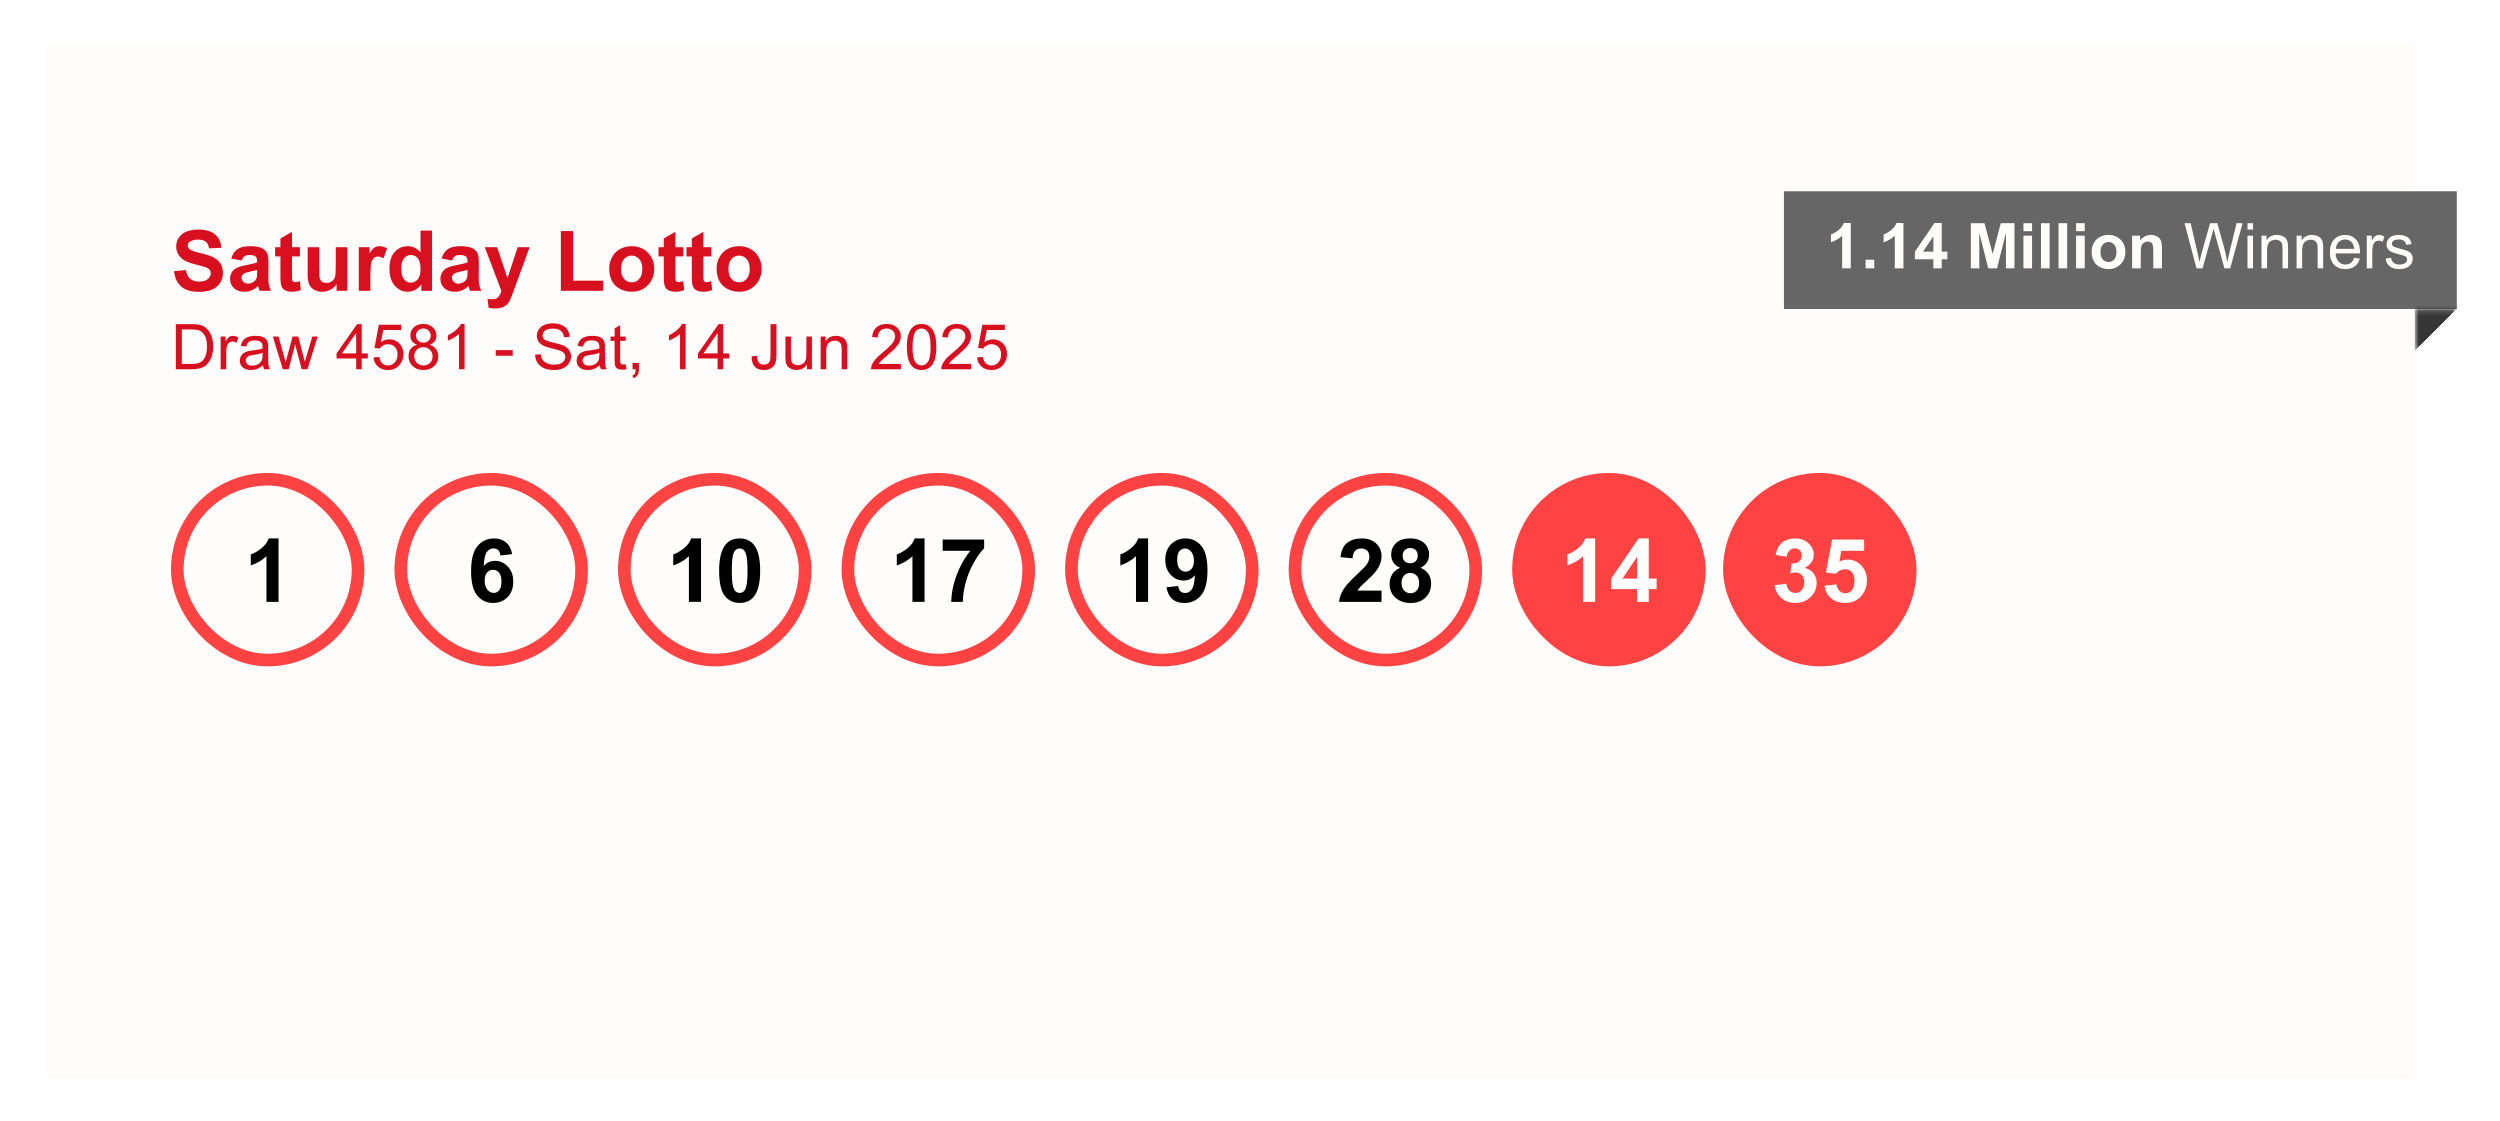
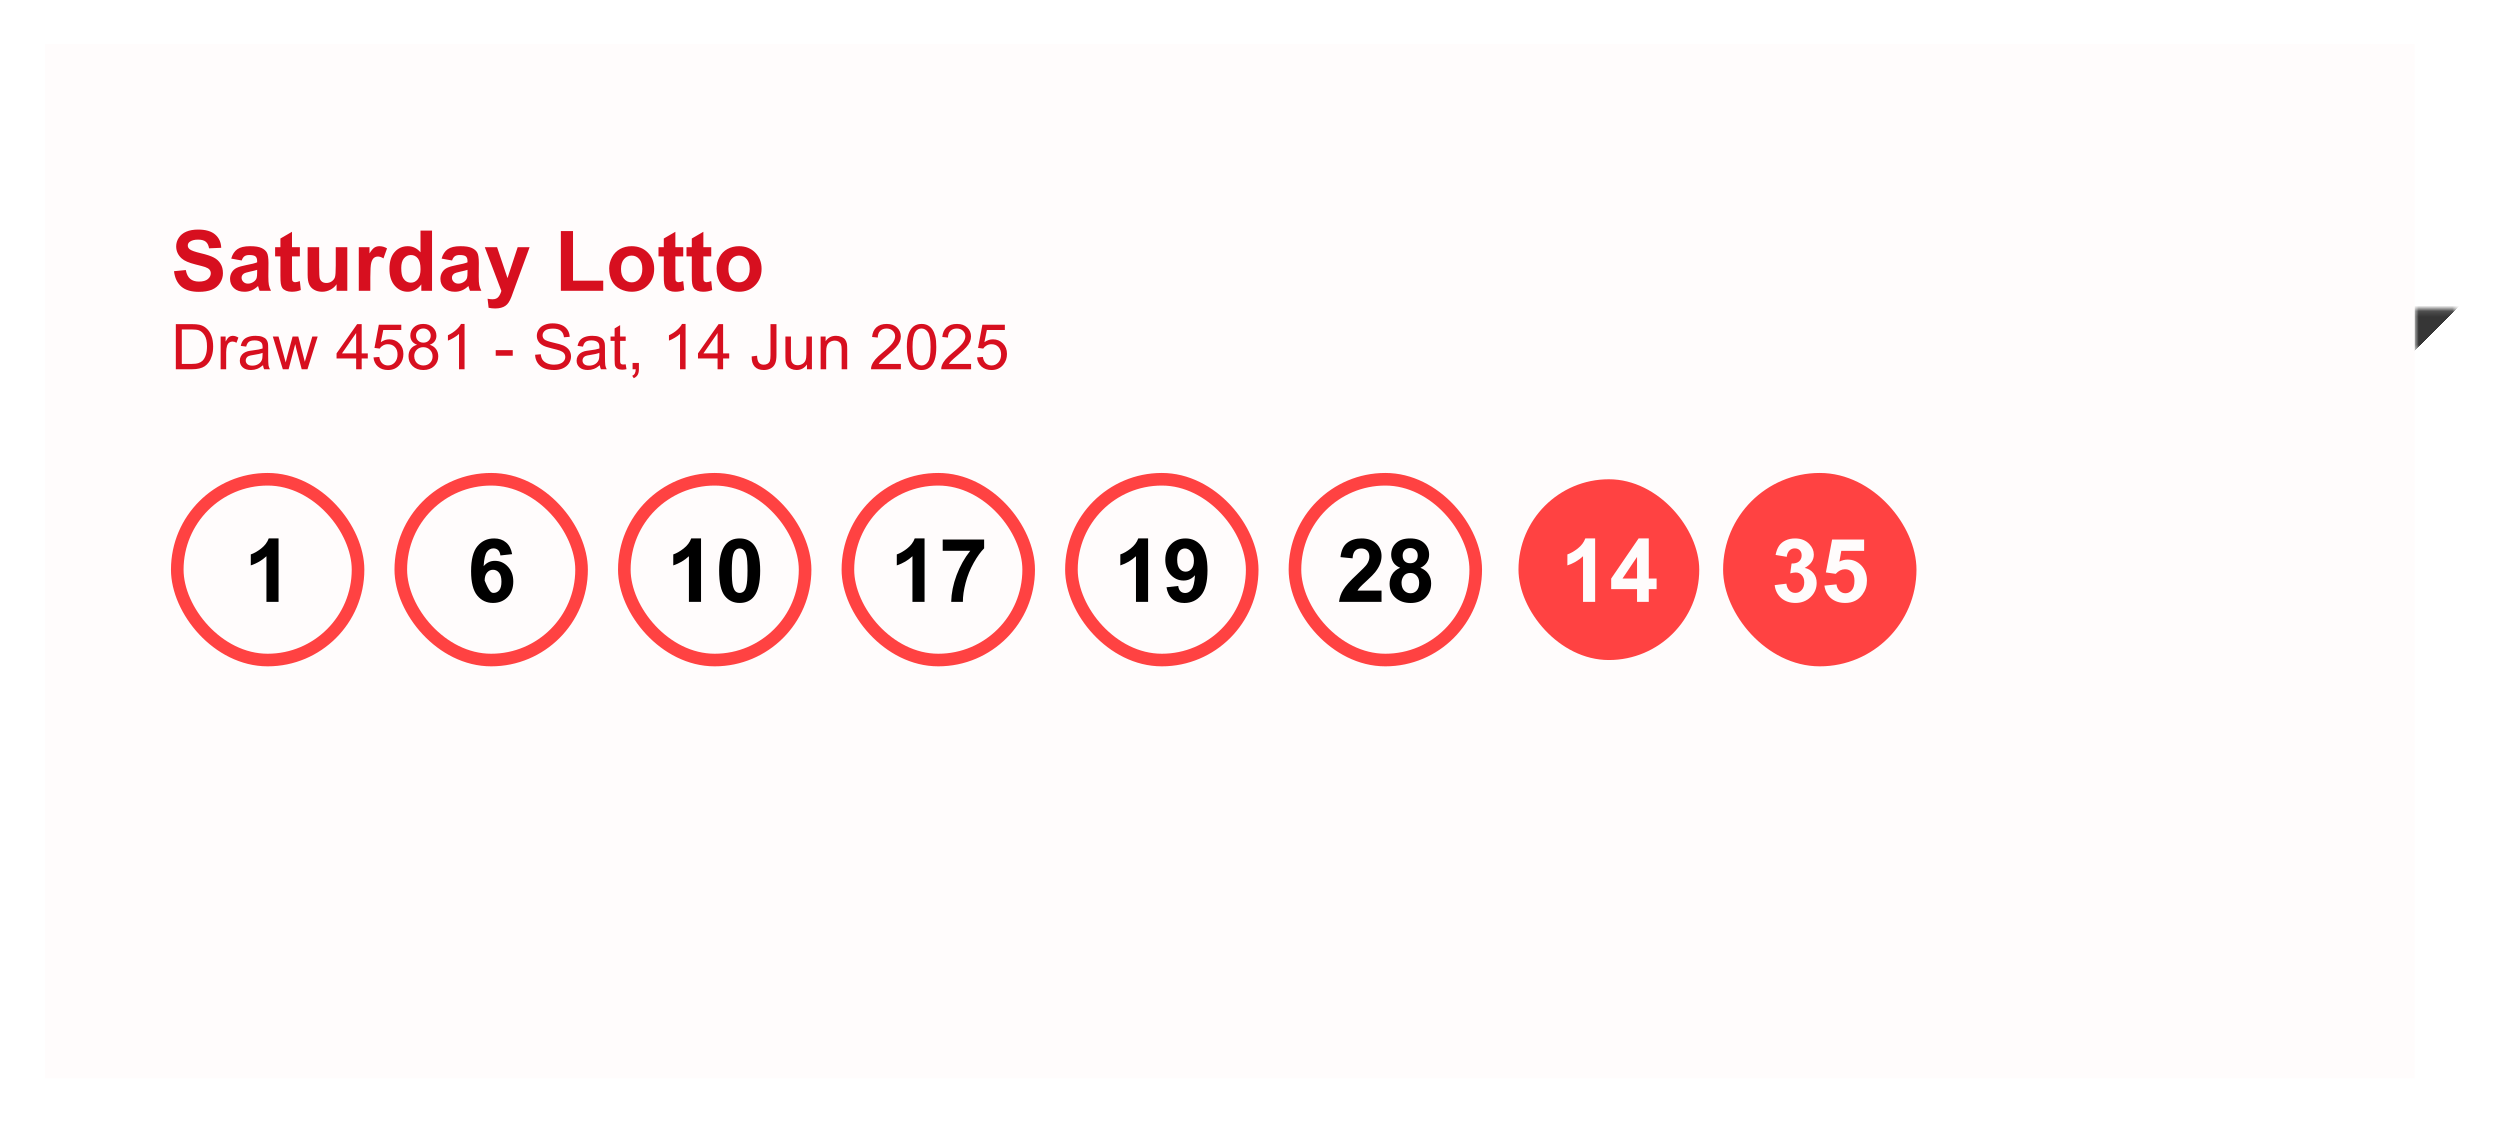
<svg xmlns="http://www.w3.org/2000/svg" width="446" height="200" viewBox="0 0 446 200" fill="none">
  <g filter="url(#filter0_d_17_648)">
    <rect width="422.79" height="184.5" transform="translate(8 7.875)" fill="#FFFCFC" />
    <path d="M31.042 48.381L33.151 48.176C33.278 48.884 33.535 49.404 33.92 49.736C34.311 50.068 34.836 50.234 35.495 50.234C36.193 50.234 36.718 50.088 37.07 49.795C37.426 49.497 37.605 49.15 37.605 48.755C37.605 48.501 37.529 48.286 37.377 48.11C37.231 47.93 36.972 47.773 36.601 47.642C36.347 47.554 35.769 47.398 34.865 47.173C33.703 46.885 32.888 46.531 32.419 46.111C31.76 45.52 31.43 44.8 31.43 43.95C31.43 43.403 31.584 42.893 31.892 42.419C32.204 41.941 32.651 41.577 33.232 41.328C33.818 41.079 34.523 40.955 35.349 40.955C36.696 40.955 37.709 41.25 38.388 41.841C39.072 42.432 39.431 43.22 39.465 44.206L37.297 44.302C37.204 43.75 37.004 43.355 36.696 43.115C36.394 42.871 35.937 42.749 35.327 42.749C34.697 42.749 34.204 42.878 33.847 43.137C33.618 43.303 33.503 43.525 33.503 43.804C33.503 44.058 33.61 44.275 33.825 44.456C34.099 44.685 34.763 44.924 35.817 45.173C36.872 45.422 37.651 45.681 38.154 45.95C38.662 46.213 39.057 46.577 39.34 47.041C39.628 47.5 39.773 48.069 39.773 48.748C39.773 49.363 39.602 49.939 39.26 50.476C38.918 51.013 38.435 51.414 37.81 51.677C37.185 51.936 36.406 52.065 35.473 52.065C34.116 52.065 33.073 51.753 32.346 51.128C31.618 50.498 31.184 49.583 31.042 48.381ZM43.12 46.47L41.252 46.133C41.462 45.381 41.823 44.824 42.336 44.463C42.849 44.102 43.61 43.921 44.621 43.921C45.539 43.921 46.223 44.031 46.672 44.251C47.121 44.465 47.436 44.741 47.617 45.078C47.802 45.41 47.895 46.023 47.895 46.916L47.873 49.319C47.873 50.002 47.905 50.508 47.968 50.835C48.037 51.157 48.161 51.504 48.342 51.875H46.306C46.252 51.738 46.186 51.536 46.108 51.267C46.074 51.145 46.049 51.065 46.035 51.025C45.683 51.367 45.307 51.623 44.907 51.794C44.506 51.965 44.079 52.051 43.625 52.051C42.824 52.051 42.192 51.834 41.728 51.399C41.269 50.964 41.04 50.415 41.04 49.751C41.04 49.312 41.145 48.921 41.355 48.579C41.565 48.232 41.857 47.969 42.233 47.788C42.614 47.602 43.161 47.441 43.874 47.305C44.836 47.124 45.502 46.956 45.873 46.799V46.594C45.873 46.199 45.776 45.918 45.581 45.752C45.385 45.581 45.017 45.496 44.475 45.496C44.108 45.496 43.823 45.569 43.618 45.715C43.413 45.857 43.247 46.108 43.12 46.47ZM45.873 48.14C45.61 48.227 45.192 48.333 44.621 48.455C44.05 48.577 43.676 48.696 43.501 48.813C43.232 49.004 43.098 49.246 43.098 49.539C43.098 49.827 43.205 50.076 43.42 50.286C43.635 50.496 43.908 50.601 44.24 50.601C44.611 50.601 44.965 50.478 45.302 50.234C45.551 50.049 45.715 49.822 45.793 49.553C45.847 49.377 45.873 49.043 45.873 48.55V48.14ZM53.498 44.097V45.737H52.092V48.872C52.092 49.507 52.104 49.878 52.128 49.985C52.158 50.088 52.219 50.173 52.312 50.242C52.409 50.31 52.526 50.344 52.663 50.344C52.853 50.344 53.129 50.278 53.491 50.147L53.666 51.743C53.188 51.948 52.646 52.051 52.041 52.051C51.669 52.051 51.335 51.99 51.037 51.868C50.739 51.741 50.52 51.58 50.378 51.384C50.241 51.184 50.146 50.916 50.092 50.579C50.048 50.339 50.026 49.856 50.026 49.128V45.737H49.081V44.097H50.026V42.551L52.092 41.35V44.097H53.498ZM60.046 51.875V50.71C59.763 51.126 59.389 51.453 58.925 51.692C58.466 51.931 57.98 52.051 57.468 52.051C56.945 52.051 56.477 51.936 56.062 51.706C55.647 51.477 55.346 51.155 55.161 50.74C54.975 50.325 54.882 49.751 54.882 49.019V44.097H56.94V47.671C56.94 48.765 56.977 49.436 57.05 49.685C57.128 49.929 57.268 50.124 57.468 50.271C57.668 50.413 57.922 50.483 58.23 50.483C58.581 50.483 58.896 50.388 59.174 50.198C59.453 50.002 59.643 49.763 59.746 49.48C59.848 49.192 59.899 48.491 59.899 47.378V44.097H61.958V51.875H60.046ZM66.066 51.875H64.008V44.097H65.92V45.203C66.247 44.68 66.54 44.336 66.799 44.17C67.062 44.004 67.36 43.921 67.692 43.921C68.161 43.921 68.613 44.05 69.047 44.309L68.41 46.103C68.064 45.879 67.741 45.767 67.443 45.767C67.155 45.767 66.911 45.847 66.711 46.008C66.511 46.165 66.352 46.45 66.235 46.865C66.123 47.28 66.066 48.149 66.066 49.473V51.875ZM77.075 51.875H75.163V50.732C74.846 51.177 74.47 51.509 74.035 51.728C73.606 51.943 73.171 52.051 72.731 52.051C71.838 52.051 71.071 51.692 70.432 50.974C69.797 50.252 69.48 49.246 69.48 47.956C69.48 46.638 69.79 45.637 70.41 44.954C71.03 44.265 71.814 43.921 72.761 43.921C73.63 43.921 74.382 44.282 75.017 45.005V41.138H77.075V51.875ZM71.582 47.817C71.582 48.648 71.696 49.248 71.926 49.619C72.258 50.156 72.722 50.425 73.317 50.425C73.791 50.425 74.194 50.225 74.526 49.824C74.858 49.419 75.024 48.816 75.024 48.015C75.024 47.122 74.863 46.48 74.54 46.089C74.218 45.693 73.806 45.496 73.303 45.496C72.814 45.496 72.404 45.691 72.072 46.081C71.745 46.467 71.582 47.046 71.582 47.817ZM80.649 46.47L78.781 46.133C78.991 45.381 79.353 44.824 79.865 44.463C80.378 44.102 81.14 43.921 82.15 43.921C83.068 43.921 83.752 44.031 84.201 44.251C84.65 44.465 84.965 44.741 85.146 45.078C85.332 45.41 85.424 46.023 85.424 46.916L85.402 49.319C85.402 50.002 85.434 50.508 85.498 50.835C85.566 51.157 85.69 51.504 85.871 51.875H83.835C83.781 51.738 83.715 51.536 83.637 51.267C83.603 51.145 83.579 51.065 83.564 51.025C83.212 51.367 82.836 51.623 82.436 51.794C82.036 51.965 81.608 52.051 81.154 52.051C80.353 52.051 79.721 51.834 79.257 51.399C78.798 50.964 78.569 50.415 78.569 49.751C78.569 49.312 78.674 48.921 78.884 48.579C79.094 48.232 79.387 47.969 79.763 47.788C80.144 47.602 80.69 47.441 81.403 47.305C82.365 47.124 83.032 46.956 83.403 46.799V46.594C83.403 46.199 83.305 45.918 83.11 45.752C82.915 45.581 82.546 45.496 82.004 45.496C81.638 45.496 81.352 45.569 81.147 45.715C80.942 45.857 80.776 46.108 80.649 46.47ZM83.403 48.14C83.139 48.227 82.722 48.333 82.15 48.455C81.579 48.577 81.206 48.696 81.03 48.813C80.761 49.004 80.627 49.246 80.627 49.539C80.627 49.827 80.734 50.076 80.949 50.286C81.164 50.496 81.438 50.601 81.769 50.601C82.141 50.601 82.495 50.478 82.832 50.234C83.081 50.049 83.244 49.822 83.322 49.553C83.376 49.377 83.403 49.043 83.403 48.55V48.14ZM86.486 44.097H88.676L90.537 49.619L92.353 44.097H94.484L91.738 51.582L91.247 52.937C91.066 53.391 90.893 53.738 90.727 53.977C90.566 54.216 90.378 54.409 90.163 54.556C89.953 54.707 89.692 54.824 89.379 54.907C89.072 54.99 88.723 55.032 88.332 55.032C87.936 55.032 87.548 54.99 87.168 54.907L86.984 53.296C87.307 53.359 87.597 53.391 87.856 53.391C88.335 53.391 88.689 53.249 88.918 52.966C89.147 52.688 89.323 52.331 89.445 51.897L86.486 44.097ZM100.058 51.875V41.226H102.226V50.066H107.617V51.875H100.058ZM108.679 47.876C108.679 47.192 108.847 46.531 109.184 45.891C109.521 45.252 109.997 44.763 110.612 44.426C111.232 44.089 111.923 43.921 112.685 43.921C113.862 43.921 114.826 44.304 115.578 45.071C116.33 45.833 116.706 46.797 116.706 47.964C116.706 49.141 116.325 50.117 115.563 50.894C114.807 51.665 113.852 52.051 112.7 52.051C111.987 52.051 111.306 51.89 110.656 51.567C110.012 51.245 109.521 50.774 109.184 50.154C108.847 49.529 108.679 48.77 108.679 47.876ZM110.788 47.986C110.788 48.757 110.971 49.348 111.337 49.758C111.704 50.169 112.155 50.373 112.692 50.373C113.229 50.373 113.679 50.169 114.04 49.758C114.406 49.348 114.589 48.752 114.589 47.971C114.589 47.209 114.406 46.623 114.04 46.213C113.679 45.803 113.229 45.598 112.692 45.598C112.155 45.598 111.704 45.803 111.337 46.213C110.971 46.623 110.788 47.214 110.788 47.986ZM121.892 44.097V45.737H120.485V48.872C120.485 49.507 120.498 49.878 120.522 49.985C120.551 50.088 120.612 50.173 120.705 50.242C120.803 50.31 120.92 50.344 121.057 50.344C121.247 50.344 121.523 50.278 121.884 50.147L122.06 51.743C121.582 51.948 121.04 52.051 120.434 52.051C120.063 52.051 119.729 51.99 119.431 51.868C119.133 51.741 118.913 51.58 118.771 51.384C118.635 51.184 118.54 50.916 118.486 50.579C118.442 50.339 118.42 49.856 118.42 49.128V45.737H117.475V44.097H118.42V42.551L120.485 41.35V44.097H121.892ZM126.887 44.097V45.737H125.48V48.872C125.48 49.507 125.493 49.878 125.517 49.985C125.546 50.088 125.607 50.173 125.7 50.242C125.798 50.31 125.915 50.344 126.052 50.344C126.242 50.344 126.518 50.278 126.879 50.147L127.055 51.743C126.577 51.948 126.035 52.051 125.429 52.051C125.058 52.051 124.724 51.99 124.426 51.868C124.128 51.741 123.908 51.58 123.767 51.384C123.63 51.184 123.535 50.916 123.481 50.579C123.437 50.339 123.415 49.856 123.415 49.128V45.737H122.47V44.097H123.415V42.551L125.48 41.35V44.097H126.887ZM127.839 47.876C127.839 47.192 128.007 46.531 128.344 45.891C128.681 45.252 129.157 44.763 129.772 44.426C130.393 44.089 131.083 43.921 131.845 43.921C133.022 43.921 133.986 44.304 134.738 45.071C135.49 45.833 135.866 46.797 135.866 47.964C135.866 49.141 135.485 50.117 134.724 50.894C133.967 51.665 133.012 52.051 131.86 52.051C131.147 52.051 130.466 51.89 129.816 51.567C129.172 51.245 128.681 50.774 128.344 50.154C128.007 49.529 127.839 48.77 127.839 47.876ZM129.948 47.986C129.948 48.757 130.131 49.348 130.498 49.758C130.864 50.169 131.315 50.373 131.853 50.373C132.39 50.373 132.839 50.169 133.2 49.758C133.566 49.348 133.75 48.752 133.75 47.971C133.75 47.209 133.566 46.623 133.2 46.213C132.839 45.803 132.39 45.598 131.853 45.598C131.315 45.598 130.864 45.803 130.498 46.213C130.131 46.623 129.948 47.214 129.948 47.986Z" fill="#D70F1F" />
    <path d="M31.368 65.875V57.822H34.142C34.768 57.822 35.246 57.861 35.576 57.937C36.037 58.044 36.431 58.236 36.757 58.514C37.181 58.873 37.498 59.333 37.707 59.893C37.919 60.45 38.026 61.087 38.026 61.805C38.026 62.416 37.954 62.958 37.811 63.431C37.669 63.903 37.486 64.295 37.262 64.606C37.039 64.914 36.793 65.157 36.526 65.337C36.262 65.513 35.942 65.646 35.565 65.738C35.191 65.829 34.761 65.875 34.274 65.875H31.368ZM32.434 64.925H34.153C34.684 64.925 35.1 64.875 35.4 64.776C35.704 64.677 35.946 64.538 36.125 64.359C36.378 64.106 36.574 63.767 36.713 63.343C36.856 62.914 36.927 62.396 36.927 61.788C36.927 60.946 36.788 60.299 36.51 59.849C36.235 59.395 35.9 59.091 35.504 58.937C35.219 58.827 34.759 58.772 34.126 58.772H32.434V64.925ZM39.361 65.875V60.041H40.25V60.926C40.477 60.512 40.686 60.239 40.877 60.107C41.071 59.975 41.283 59.909 41.514 59.909C41.847 59.909 42.186 60.016 42.53 60.228L42.19 61.145C41.948 61.003 41.706 60.931 41.464 60.931C41.248 60.931 41.054 60.997 40.882 61.129C40.71 61.257 40.587 61.437 40.514 61.667C40.404 62.019 40.349 62.403 40.349 62.821V65.875H39.361ZM46.925 65.155C46.558 65.467 46.205 65.686 45.864 65.815C45.528 65.943 45.165 66.007 44.777 66.007C44.136 66.007 43.643 65.851 43.299 65.54C42.955 65.225 42.783 64.824 42.783 64.337C42.783 64.051 42.847 63.791 42.975 63.557C43.107 63.319 43.277 63.128 43.486 62.986C43.698 62.843 43.936 62.735 44.2 62.661C44.394 62.61 44.687 62.561 45.079 62.513C45.877 62.418 46.465 62.304 46.842 62.173C46.846 62.037 46.848 61.951 46.848 61.914C46.848 61.512 46.754 61.228 46.568 61.063C46.315 60.84 45.94 60.728 45.441 60.728C44.976 60.728 44.632 60.81 44.409 60.975C44.189 61.136 44.026 61.424 43.92 61.837L42.953 61.706C43.041 61.292 43.185 60.959 43.387 60.706C43.588 60.45 43.88 60.254 44.26 60.118C44.641 59.979 45.083 59.909 45.584 59.909C46.082 59.909 46.487 59.968 46.798 60.085C47.109 60.202 47.338 60.351 47.485 60.53C47.631 60.706 47.734 60.929 47.792 61.2C47.825 61.369 47.842 61.673 47.842 62.112V63.431C47.842 64.35 47.862 64.932 47.902 65.177C47.946 65.419 48.031 65.652 48.155 65.875H47.122C47.02 65.67 46.954 65.43 46.925 65.155ZM46.842 62.947C46.483 63.094 45.945 63.218 45.227 63.321C44.821 63.379 44.533 63.445 44.365 63.518C44.196 63.592 44.066 63.7 43.975 63.843C43.883 63.982 43.837 64.137 43.837 64.309C43.837 64.573 43.936 64.793 44.134 64.969C44.335 65.144 44.628 65.232 45.013 65.232C45.394 65.232 45.733 65.15 46.029 64.985C46.326 64.817 46.544 64.588 46.683 64.299C46.789 64.075 46.842 63.745 46.842 63.31V62.947ZM50.457 65.875L48.671 60.041H49.693L50.621 63.409L50.968 64.661C50.982 64.599 51.083 64.198 51.27 63.458L52.198 60.041H53.214L54.088 63.425L54.379 64.54L54.714 63.414L55.714 60.041H56.675L54.851 65.875H53.824L52.896 62.381L52.67 61.387L51.489 65.875H50.457ZM63.536 65.875V63.947H60.042V63.041L63.717 57.822H64.525V63.041H65.612V63.947H64.525V65.875H63.536ZM63.536 63.041V59.41L61.014 63.041H63.536ZM66.629 63.766L67.667 63.678C67.744 64.183 67.921 64.564 68.2 64.82C68.482 65.073 68.82 65.199 69.216 65.199C69.692 65.199 70.095 65.02 70.424 64.661C70.754 64.302 70.919 63.826 70.919 63.233C70.919 62.669 70.759 62.224 70.441 61.898C70.126 61.572 69.712 61.409 69.199 61.409C68.881 61.409 68.593 61.482 68.337 61.629C68.081 61.772 67.879 61.958 67.733 62.189L66.804 62.068L67.584 57.932H71.589V58.877H68.375L67.941 61.041C68.425 60.704 68.932 60.536 69.463 60.536C70.166 60.536 70.759 60.779 71.243 61.266C71.726 61.753 71.968 62.38 71.968 63.145C71.968 63.874 71.755 64.504 71.331 65.034C70.814 65.686 70.109 66.012 69.216 66.012C68.483 66.012 67.885 65.807 67.42 65.397C66.958 64.987 66.695 64.443 66.629 63.766ZM74.412 61.508C74.002 61.358 73.698 61.144 73.501 60.865C73.303 60.587 73.204 60.254 73.204 59.865C73.204 59.279 73.414 58.787 73.836 58.388C74.257 57.989 74.817 57.789 75.516 57.789C76.22 57.789 76.785 57.994 77.214 58.404C77.642 58.811 77.857 59.307 77.857 59.893C77.857 60.267 77.758 60.592 77.56 60.871C77.366 61.145 77.069 61.358 76.67 61.508C77.164 61.669 77.54 61.929 77.796 62.288C78.056 62.647 78.186 63.075 78.186 63.573C78.186 64.262 77.943 64.841 77.456 65.309C76.969 65.778 76.328 66.012 75.533 66.012C74.738 66.012 74.097 65.778 73.61 65.309C73.123 64.837 72.88 64.249 72.88 63.546C72.88 63.022 73.012 62.585 73.275 62.233C73.543 61.878 73.922 61.636 74.412 61.508ZM74.215 59.833C74.215 60.213 74.337 60.525 74.583 60.766C74.828 61.008 75.147 61.129 75.538 61.129C75.919 61.129 76.231 61.01 76.472 60.772C76.718 60.53 76.84 60.235 76.84 59.888C76.84 59.525 76.714 59.221 76.461 58.976C76.212 58.727 75.901 58.602 75.528 58.602C75.15 58.602 74.837 58.723 74.588 58.965C74.339 59.206 74.215 59.496 74.215 59.833ZM73.896 63.551C73.896 63.833 73.962 64.106 74.094 64.37C74.229 64.633 74.429 64.839 74.692 64.985C74.956 65.128 75.24 65.199 75.544 65.199C76.016 65.199 76.406 65.047 76.714 64.743C77.022 64.439 77.175 64.053 77.175 63.584C77.175 63.108 77.016 62.715 76.698 62.403C76.383 62.092 75.987 61.936 75.511 61.936C75.046 61.936 74.659 62.09 74.352 62.398C74.048 62.705 73.896 63.09 73.896 63.551ZM82.877 65.875H81.888V59.574C81.65 59.801 81.337 60.028 80.949 60.255C80.565 60.483 80.219 60.653 79.911 60.766V59.81C80.464 59.55 80.947 59.236 81.361 58.866C81.775 58.496 82.068 58.137 82.24 57.789H82.877V65.875ZM88.436 63.458V62.464H91.474V63.458H88.436ZM95.462 63.288L96.467 63.2C96.515 63.603 96.625 63.934 96.797 64.194C96.973 64.45 97.244 64.659 97.61 64.82C97.976 64.978 98.388 65.056 98.846 65.056C99.252 65.056 99.611 64.996 99.923 64.875C100.234 64.754 100.465 64.59 100.615 64.381C100.769 64.168 100.845 63.938 100.845 63.689C100.845 63.436 100.772 63.216 100.626 63.029C100.479 62.839 100.238 62.68 99.901 62.552C99.685 62.467 99.207 62.337 98.467 62.162C97.727 61.982 97.209 61.814 96.912 61.656C96.528 61.455 96.24 61.206 96.05 60.909C95.863 60.609 95.77 60.274 95.77 59.904C95.77 59.497 95.885 59.118 96.116 58.767C96.347 58.412 96.683 58.142 97.127 57.959C97.57 57.776 98.062 57.685 98.604 57.685C99.201 57.685 99.727 57.782 100.181 57.976C100.639 58.166 100.99 58.448 101.235 58.822C101.481 59.195 101.613 59.618 101.631 60.091L100.609 60.168C100.554 59.659 100.368 59.274 100.049 59.014C99.734 58.754 99.267 58.624 98.648 58.624C98.004 58.624 97.533 58.743 97.237 58.981C96.944 59.215 96.797 59.499 96.797 59.833C96.797 60.122 96.901 60.36 97.11 60.547C97.315 60.733 97.85 60.926 98.714 61.123C99.582 61.318 100.177 61.488 100.499 61.634C100.968 61.85 101.314 62.125 101.538 62.458C101.761 62.788 101.873 63.169 101.873 63.601C101.873 64.029 101.75 64.434 101.505 64.815C101.259 65.192 100.906 65.487 100.444 65.699C99.987 65.908 99.47 66.012 98.895 66.012C98.167 66.012 97.555 65.906 97.061 65.694C96.57 65.481 96.184 65.163 95.902 64.738C95.623 64.309 95.477 63.826 95.462 63.288ZM107.009 65.155C106.643 65.467 106.289 65.686 105.949 65.815C105.612 65.943 105.249 66.007 104.861 66.007C104.22 66.007 103.728 65.851 103.383 65.54C103.039 65.225 102.867 64.824 102.867 64.337C102.867 64.051 102.931 63.791 103.059 63.557C103.191 63.319 103.361 63.128 103.57 62.986C103.782 62.843 104.021 62.735 104.284 62.661C104.478 62.61 104.771 62.561 105.163 62.513C105.961 62.418 106.549 62.304 106.926 62.173C106.93 62.037 106.932 61.951 106.932 61.914C106.932 61.512 106.839 61.228 106.652 61.063C106.399 60.84 106.024 60.728 105.526 60.728C105.061 60.728 104.716 60.81 104.493 60.975C104.273 61.136 104.11 61.424 104.004 61.837L103.037 61.706C103.125 61.292 103.27 60.959 103.471 60.706C103.673 60.45 103.964 60.254 104.345 60.118C104.725 59.979 105.167 59.909 105.668 59.909C106.167 59.909 106.571 59.968 106.882 60.085C107.194 60.202 107.423 60.351 107.569 60.53C107.716 60.706 107.818 60.929 107.877 61.2C107.91 61.369 107.926 61.673 107.926 62.112V63.431C107.926 64.35 107.946 64.932 107.987 65.177C108.031 65.419 108.115 65.652 108.239 65.875H107.207C107.104 65.67 107.038 65.43 107.009 65.155ZM106.926 62.947C106.568 63.094 106.029 63.218 105.311 63.321C104.905 63.379 104.617 63.445 104.449 63.518C104.281 63.592 104.151 63.7 104.059 63.843C103.967 63.982 103.922 64.137 103.922 64.309C103.922 64.573 104.021 64.793 104.218 64.969C104.42 65.144 104.713 65.232 105.097 65.232C105.478 65.232 105.817 65.15 106.113 64.985C106.41 64.817 106.628 64.588 106.767 64.299C106.873 64.075 106.926 63.745 106.926 63.31V62.947ZM111.623 64.991L111.766 65.864C111.488 65.923 111.239 65.952 111.019 65.952C110.66 65.952 110.382 65.895 110.184 65.782C109.986 65.668 109.847 65.52 109.766 65.337C109.686 65.15 109.646 64.76 109.646 64.167V60.81H108.92V60.041H109.646V58.597L110.629 58.003V60.041H111.623V60.81H110.629V64.222C110.629 64.504 110.645 64.685 110.678 64.765C110.715 64.846 110.772 64.91 110.849 64.958C110.929 65.005 111.043 65.029 111.189 65.029C111.299 65.029 111.444 65.016 111.623 64.991ZM112.854 65.875V64.749H113.98V65.875C113.98 66.289 113.906 66.622 113.76 66.875C113.613 67.131 113.381 67.329 113.062 67.468L112.788 67.045C112.996 66.954 113.15 66.818 113.249 66.638C113.348 66.463 113.403 66.208 113.414 65.875H112.854ZM122.307 65.875H121.318V59.574C121.08 59.801 120.767 60.028 120.379 60.255C119.995 60.483 119.649 60.653 119.341 60.766V59.81C119.894 59.55 120.377 59.236 120.791 58.866C121.205 58.496 121.498 58.137 121.67 57.789H122.307V65.875ZM128.015 65.875V63.947H124.521V63.041L128.196 57.822H129.003V63.041H130.091V63.947H129.003V65.875H128.015ZM128.015 63.041V59.41L125.493 63.041H128.015ZM134.096 63.59L135.057 63.458C135.083 64.073 135.198 64.494 135.403 64.721C135.608 64.948 135.892 65.062 136.254 65.062C136.522 65.062 136.752 65.002 136.947 64.881C137.141 64.756 137.274 64.59 137.348 64.381C137.421 64.168 137.457 63.831 137.457 63.37V57.822H138.523V63.31C138.523 63.983 138.441 64.505 138.276 64.875C138.115 65.245 137.857 65.527 137.501 65.721C137.15 65.915 136.736 66.012 136.26 66.012C135.553 66.012 135.011 65.809 134.634 65.403C134.26 64.996 134.081 64.392 134.096 63.59ZM143.961 65.875V65.018C143.507 65.677 142.89 66.007 142.11 66.007C141.766 66.007 141.444 65.941 141.143 65.809C140.847 65.677 140.625 65.513 140.479 65.315C140.336 65.113 140.235 64.868 140.177 64.579C140.136 64.385 140.116 64.077 140.116 63.656V60.041H141.105V63.277C141.105 63.793 141.125 64.141 141.165 64.32C141.228 64.58 141.359 64.785 141.561 64.936C141.762 65.082 142.011 65.155 142.308 65.155C142.604 65.155 142.883 65.08 143.143 64.93C143.403 64.776 143.586 64.57 143.692 64.309C143.802 64.046 143.857 63.665 143.857 63.167V60.041H144.846V65.875H143.961ZM146.4 65.875V60.041H147.29V60.871C147.719 60.23 148.338 59.909 149.147 59.909C149.498 59.909 149.821 59.974 150.114 60.102C150.41 60.226 150.632 60.391 150.778 60.596C150.925 60.801 151.027 61.045 151.086 61.327C151.123 61.51 151.141 61.83 151.141 62.288V65.875H150.152V62.326C150.152 61.924 150.114 61.623 150.037 61.425C149.96 61.224 149.823 61.065 149.625 60.948C149.431 60.827 149.202 60.766 148.938 60.766C148.517 60.766 148.153 60.9 147.845 61.167C147.541 61.435 147.389 61.942 147.389 62.689V65.875H146.4ZM160.715 64.925V65.875H155.393C155.385 65.637 155.424 65.408 155.508 65.188C155.643 64.826 155.859 64.469 156.156 64.117C156.456 63.766 156.889 63.359 157.453 62.898C158.328 62.18 158.919 61.612 159.227 61.195C159.534 60.774 159.688 60.376 159.688 60.003C159.688 59.611 159.547 59.281 159.265 59.014C158.987 58.743 158.623 58.608 158.172 58.608C157.696 58.608 157.315 58.75 157.03 59.036C156.744 59.322 156.599 59.717 156.596 60.222L155.579 60.118C155.649 59.36 155.911 58.783 156.365 58.388C156.819 57.989 157.429 57.789 158.194 57.789C158.967 57.789 159.578 58.003 160.029 58.432C160.479 58.86 160.704 59.391 160.704 60.025C160.704 60.347 160.639 60.664 160.507 60.975C160.375 61.286 160.155 61.614 159.848 61.958C159.544 62.303 159.036 62.775 158.326 63.376C157.733 63.874 157.352 64.212 157.183 64.392C157.015 64.568 156.876 64.745 156.766 64.925H160.715ZM161.781 61.903C161.781 60.951 161.878 60.186 162.072 59.607C162.27 59.025 162.561 58.576 162.946 58.261C163.334 57.947 163.821 57.789 164.407 57.789C164.839 57.789 165.218 57.877 165.544 58.053C165.87 58.225 166.139 58.476 166.351 58.805C166.564 59.131 166.73 59.53 166.851 60.003C166.972 60.472 167.033 61.105 167.033 61.903C167.033 62.848 166.936 63.612 166.741 64.194C166.547 64.773 166.256 65.221 165.868 65.54C165.484 65.855 164.996 66.012 164.407 66.012C163.63 66.012 163.021 65.734 162.578 65.177C162.047 64.507 161.781 63.416 161.781 61.903ZM162.797 61.903C162.797 63.225 162.951 64.106 163.259 64.546C163.57 64.981 163.953 65.199 164.407 65.199C164.861 65.199 165.242 64.98 165.549 64.54C165.861 64.101 166.016 63.222 166.016 61.903C166.016 60.578 165.861 59.697 165.549 59.261C165.242 58.825 164.857 58.608 164.396 58.608C163.942 58.608 163.579 58.8 163.308 59.184C162.968 59.675 162.797 60.581 162.797 61.903ZM173.24 64.925V65.875H167.917C167.91 65.637 167.948 65.408 168.032 65.188C168.168 64.826 168.384 64.469 168.681 64.117C168.981 63.766 169.413 63.359 169.977 62.898C170.852 62.18 171.444 61.612 171.751 61.195C172.059 60.774 172.213 60.376 172.213 60.003C172.213 59.611 172.072 59.281 171.79 59.014C171.511 58.743 171.147 58.608 170.697 58.608C170.22 58.608 169.84 58.75 169.554 59.036C169.268 59.322 169.124 59.717 169.12 60.222L168.104 60.118C168.173 59.36 168.435 58.783 168.889 58.388C169.343 57.989 169.953 57.789 170.719 57.789C171.491 57.789 172.103 58.003 172.553 58.432C173.004 58.86 173.229 59.391 173.229 60.025C173.229 60.347 173.163 60.664 173.031 60.975C172.899 61.286 172.68 61.614 172.372 61.958C172.068 62.303 171.561 62.775 170.85 63.376C170.257 63.874 169.876 64.212 169.708 64.392C169.539 64.568 169.4 64.745 169.29 64.925H173.24ZM174.306 63.766L175.344 63.678C175.421 64.183 175.598 64.564 175.877 64.82C176.159 65.073 176.497 65.199 176.893 65.199C177.369 65.199 177.772 65.02 178.101 64.661C178.431 64.302 178.596 63.826 178.596 63.233C178.596 62.669 178.436 62.224 178.118 61.898C177.803 61.572 177.389 61.409 176.876 61.409C176.558 61.409 176.27 61.482 176.014 61.629C175.758 61.772 175.556 61.958 175.41 62.189L174.481 62.068L175.261 57.932H179.266V58.877H176.052L175.618 61.041C176.102 60.704 176.609 60.536 177.14 60.536C177.843 60.536 178.436 60.779 178.92 61.266C179.403 61.753 179.645 62.38 179.645 63.145C179.645 63.874 179.432 64.504 179.008 65.034C178.491 65.686 177.786 66.012 176.893 66.012C176.16 66.012 175.562 65.807 175.097 65.397C174.635 64.987 174.371 64.443 174.306 63.766Z" fill="#D70F1F" />
    <rect x="31.625" y="85.5" width="32.25" height="32.25" rx="16.125" fill="#FFFCFC" />
    <rect x="31.625" y="85.5" width="32.25" height="32.25" rx="16.125" stroke="#FF4242" stroke-width="2.25" />
    <path d="M49.694 107.375H47.533V99.231C46.743 99.969 45.813 100.515 44.741 100.869V98.908C45.305 98.723 45.918 98.375 46.579 97.862C47.241 97.344 47.694 96.742 47.941 96.055H49.694V107.375Z" fill="black" />
    <rect x="71.502" y="85.5" width="32.25" height="32.25" rx="16.125" fill="#FFFCFC" />
    <rect x="71.502" y="85.5" width="32.25" height="32.25" rx="16.125" stroke="#FF4242" stroke-width="2.25" />
-     <path d="M91.363 98.862L89.271 99.092C89.22 98.662 89.086 98.344 88.871 98.139C88.656 97.934 88.376 97.831 88.033 97.831C87.576 97.831 87.189 98.036 86.871 98.446C86.559 98.857 86.361 99.71 86.279 101.007C86.818 100.372 87.487 100.054 88.287 100.054C89.189 100.054 89.96 100.397 90.601 101.084C91.247 101.771 91.57 102.658 91.57 103.745C91.57 104.899 91.232 105.824 90.555 106.521C89.879 107.219 89.01 107.567 87.948 107.567C86.81 107.567 85.874 107.126 85.141 106.245C84.408 105.358 84.041 103.907 84.041 101.892C84.041 99.826 84.423 98.336 85.187 97.424C85.951 96.511 86.943 96.055 88.163 96.055C89.02 96.055 89.727 96.296 90.286 96.778C90.85 97.254 91.209 97.949 91.363 98.862ZM86.464 103.576C86.464 104.278 86.625 104.822 86.948 105.206C87.271 105.586 87.641 105.775 88.056 105.775C88.456 105.775 88.789 105.619 89.056 105.306C89.322 104.994 89.456 104.481 89.456 103.768C89.456 103.035 89.312 102.499 89.025 102.161C88.738 101.817 88.379 101.646 87.948 101.646C87.533 101.646 87.182 101.81 86.895 102.138C86.608 102.461 86.464 102.94 86.464 103.576Z" fill="black" />
+     <path d="M91.363 98.862L89.271 99.092C89.22 98.662 89.086 98.344 88.871 98.139C88.656 97.934 88.376 97.831 88.033 97.831C87.576 97.831 87.189 98.036 86.871 98.446C86.559 98.857 86.361 99.71 86.279 101.007C86.818 100.372 87.487 100.054 88.287 100.054C89.189 100.054 89.96 100.397 90.601 101.084C91.247 101.771 91.57 102.658 91.57 103.745C91.57 104.899 91.232 105.824 90.555 106.521C89.879 107.219 89.01 107.567 87.948 107.567C86.81 107.567 85.874 107.126 85.141 106.245C84.408 105.358 84.041 103.907 84.041 101.892C84.041 99.826 84.423 98.336 85.187 97.424C85.951 96.511 86.943 96.055 88.163 96.055C89.02 96.055 89.727 96.296 90.286 96.778C90.85 97.254 91.209 97.949 91.363 98.862ZM86.464 103.576C87.271 105.586 87.641 105.775 88.056 105.775C88.456 105.775 88.789 105.619 89.056 105.306C89.322 104.994 89.456 104.481 89.456 103.768C89.456 103.035 89.312 102.499 89.025 102.161C88.738 101.817 88.379 101.646 87.948 101.646C87.533 101.646 87.182 101.81 86.895 102.138C86.608 102.461 86.464 102.94 86.464 103.576Z" fill="black" />
    <rect x="111.38" y="85.5" width="32.25" height="32.25" rx="16.125" fill="#FFFCFC" />
    <rect x="111.38" y="85.5" width="32.25" height="32.25" rx="16.125" stroke="#FF4242" stroke-width="2.25" />
    <path d="M125.064 107.375H122.903V99.231C122.113 99.969 121.183 100.515 120.111 100.869V98.908C120.675 98.723 121.288 98.375 121.949 97.862C122.611 97.344 123.064 96.742 123.311 96.055H125.064V107.375ZM131.955 96.055C133.047 96.055 133.9 96.444 134.515 97.224C135.249 98.147 135.615 99.677 135.615 101.815C135.615 103.948 135.246 105.481 134.508 106.414C133.898 107.183 133.047 107.567 131.955 107.567C130.857 107.567 129.973 107.147 129.301 106.306C128.63 105.46 128.294 103.955 128.294 101.792C128.294 99.669 128.663 98.141 129.401 97.208C130.011 96.439 130.863 96.055 131.955 96.055ZM131.955 97.847C131.693 97.847 131.46 97.931 131.255 98.1C131.05 98.264 130.891 98.562 130.778 98.992C130.629 99.551 130.555 100.492 130.555 101.815C130.555 103.138 130.622 104.048 130.755 104.545C130.888 105.037 131.055 105.365 131.255 105.529C131.46 105.693 131.693 105.775 131.955 105.775C132.216 105.775 132.449 105.693 132.654 105.529C132.859 105.36 133.018 105.06 133.131 104.63C133.28 104.076 133.354 103.138 133.354 101.815C133.354 100.492 133.288 99.585 133.154 99.092C133.021 98.595 132.852 98.264 132.647 98.1C132.447 97.931 132.216 97.847 131.955 97.847Z" fill="black" />
    <rect x="151.265" y="85.5" width="32.25" height="32.25" rx="16.125" fill="#FFFCFC" />
    <rect x="151.265" y="85.5" width="32.25" height="32.25" rx="16.125" stroke="#FF4242" stroke-width="2.25" />
    <path d="M164.941 107.375H162.78V99.231C161.99 99.969 161.06 100.515 159.988 100.869V98.908C160.552 98.723 161.165 98.375 161.826 97.862C162.488 97.344 162.941 96.742 163.187 96.055H164.941V107.375ZM168.179 98.262V96.255H175.569V97.823C174.959 98.423 174.339 99.285 173.708 100.407C173.077 101.53 172.595 102.725 172.262 103.991C171.934 105.252 171.773 106.38 171.778 107.375H169.694C169.729 105.816 170.05 104.227 170.655 102.607C171.265 100.987 172.078 99.538 173.093 98.262H168.179Z" fill="black" />
    <rect x="191.143" y="85.5" width="32.25" height="32.25" rx="16.125" fill="#FFFCFC" />
    <rect x="191.143" y="85.5" width="32.25" height="32.25" rx="16.125" stroke="#FF4242" stroke-width="2.25" />
    <path d="M204.819 107.375H202.658V99.231C201.868 99.969 200.938 100.515 199.866 100.869V98.908C200.43 98.723 201.043 98.375 201.704 97.862C202.366 97.344 202.819 96.742 203.065 96.055H204.819V107.375ZM208.103 104.768L210.194 104.537C210.246 104.963 210.379 105.278 210.594 105.483C210.81 105.688 211.094 105.791 211.448 105.791C211.894 105.791 212.273 105.586 212.586 105.176C212.899 104.765 213.099 103.914 213.186 102.622C212.643 103.253 211.963 103.568 211.148 103.568C210.261 103.568 209.495 103.227 208.849 102.545C208.208 101.858 207.887 100.966 207.887 99.869C207.887 98.726 208.226 97.805 208.902 97.108C209.584 96.406 210.451 96.055 211.502 96.055C212.645 96.055 213.583 96.498 214.316 97.385C215.05 98.267 215.416 99.721 215.416 101.746C215.416 103.807 215.034 105.293 214.27 106.206C213.506 107.119 212.512 107.575 211.286 107.575C210.405 107.575 209.692 107.342 209.149 106.875C208.605 106.403 208.256 105.701 208.103 104.768ZM212.994 100.046C212.994 99.349 212.832 98.808 212.509 98.423C212.191 98.039 211.822 97.847 211.402 97.847C211.002 97.847 210.669 98.005 210.402 98.323C210.141 98.636 210.01 99.151 210.01 99.869C210.01 100.597 210.153 101.133 210.441 101.476C210.728 101.815 211.087 101.984 211.517 101.984C211.932 101.984 212.281 101.82 212.563 101.492C212.85 101.164 212.994 100.682 212.994 100.046Z" fill="black" />
    <rect x="231.02" y="85.5" width="32.25" height="32.25" rx="16.125" fill="#FFFCFC" />
    <rect x="231.02" y="85.5" width="32.25" height="32.25" rx="16.125" stroke="#FF4242" stroke-width="2.25" />
    <path d="M246.465 105.368V107.375H238.889C238.972 106.616 239.218 105.898 239.628 105.222C240.038 104.54 240.848 103.637 242.058 102.515C243.032 101.607 243.629 100.992 243.85 100.669C244.147 100.223 244.296 99.782 244.296 99.346C244.296 98.864 244.165 98.495 243.904 98.239C243.647 97.977 243.291 97.847 242.835 97.847C242.383 97.847 242.025 97.982 241.758 98.254C241.491 98.526 241.338 98.977 241.297 99.608L239.143 99.392C239.271 98.203 239.674 97.349 240.351 96.831C241.027 96.314 241.873 96.055 242.889 96.055C244.001 96.055 244.875 96.355 245.511 96.954C246.147 97.554 246.465 98.3 246.465 99.192C246.465 99.7 246.372 100.184 246.188 100.646C246.008 101.102 245.721 101.582 245.326 102.084C245.065 102.417 244.593 102.897 243.911 103.522C243.229 104.148 242.796 104.563 242.612 104.768C242.432 104.973 242.286 105.173 242.173 105.368H246.465ZM249.787 101.292C249.228 101.056 248.82 100.733 248.564 100.323C248.313 99.908 248.187 99.454 248.187 98.962C248.187 98.121 248.479 97.426 249.064 96.878C249.654 96.329 250.489 96.055 251.571 96.055C252.643 96.055 253.473 96.329 254.063 96.878C254.657 97.426 254.955 98.121 254.955 98.962C254.955 99.485 254.819 99.951 254.547 100.361C254.275 100.766 253.894 101.077 253.401 101.292C254.027 101.543 254.501 101.91 254.824 102.392C255.152 102.874 255.316 103.43 255.316 104.06C255.316 105.101 254.983 105.947 254.316 106.598C253.655 107.249 252.773 107.575 251.671 107.575C250.646 107.575 249.792 107.306 249.11 106.767C248.305 106.132 247.903 105.26 247.903 104.153C247.903 103.543 248.054 102.984 248.356 102.476C248.659 101.964 249.136 101.569 249.787 101.292ZM250.233 99.115C250.233 99.546 250.353 99.882 250.594 100.123C250.84 100.364 251.166 100.484 251.571 100.484C251.981 100.484 252.309 100.364 252.555 100.123C252.801 99.877 252.925 99.538 252.925 99.108C252.925 98.703 252.801 98.38 252.555 98.139C252.314 97.893 251.994 97.77 251.594 97.77C251.179 97.77 250.848 97.893 250.602 98.139C250.356 98.385 250.233 98.71 250.233 99.115ZM250.033 103.945C250.033 104.54 250.184 105.004 250.487 105.337C250.794 105.67 251.176 105.837 251.633 105.837C252.079 105.837 252.448 105.678 252.74 105.36C253.032 105.037 253.178 104.573 253.178 103.968C253.178 103.44 253.03 103.017 252.732 102.699C252.435 102.376 252.058 102.215 251.602 102.215C251.074 102.215 250.679 102.397 250.417 102.761C250.161 103.125 250.033 103.52 250.033 103.945Z" fill="black" />
    <rect x="270.897" y="85.5" width="32.25" height="32.25" rx="16.125" fill="#FF4242" />
-     <rect x="270.897" y="85.5" width="32.25" height="32.25" rx="16.125" stroke="#FF4242" stroke-width="2.25" />
    <path d="M284.574 107.375H282.413V99.231C281.623 99.969 280.693 100.515 279.621 100.869V98.908C280.185 98.723 280.798 98.375 281.459 97.862C282.12 97.344 282.574 96.742 282.82 96.055H284.574V107.375ZM292.049 107.375V105.106H287.435V103.214L292.326 96.055H294.141V103.207H295.54V105.106H294.141V107.375H292.049ZM292.049 103.207V99.354L289.457 103.207H292.049Z" fill="#FFFCFC" />
    <rect x="308.525" y="85.5" width="32.25" height="32.25" rx="16.125" fill="#FF4242" />
    <rect x="308.525" y="85.5" width="32.25" height="32.25" rx="16.125" stroke="#FF4242" stroke-width="2.25" />
    <path d="M316.602 104.383L318.694 104.13C318.761 104.663 318.94 105.07 319.232 105.352C319.524 105.634 319.878 105.775 320.294 105.775C320.74 105.775 321.114 105.606 321.416 105.268C321.724 104.929 321.878 104.473 321.878 103.899C321.878 103.355 321.732 102.925 321.439 102.607C321.147 102.289 320.791 102.13 320.37 102.13C320.094 102.13 319.763 102.184 319.378 102.292L319.617 100.531C320.201 100.546 320.647 100.42 320.955 100.154C321.263 99.882 321.416 99.523 321.416 99.077C321.416 98.698 321.304 98.395 321.078 98.17C320.852 97.944 320.552 97.831 320.178 97.831C319.809 97.831 319.494 97.959 319.232 98.216C318.971 98.472 318.812 98.846 318.755 99.338L316.764 99C316.902 98.318 317.11 97.775 317.387 97.37C317.669 96.96 318.058 96.639 318.555 96.408C319.058 96.173 319.619 96.055 320.24 96.055C321.301 96.055 322.152 96.393 322.793 97.07C323.321 97.624 323.585 98.249 323.585 98.946C323.585 99.936 323.044 100.725 321.962 101.315C322.608 101.453 323.124 101.764 323.508 102.245C323.898 102.727 324.093 103.309 324.093 103.991C324.093 104.981 323.731 105.824 323.008 106.521C322.285 107.219 321.386 107.567 320.309 107.567C319.289 107.567 318.443 107.275 317.771 106.691C317.099 106.101 316.71 105.332 316.602 104.383ZM325.477 104.476L327.63 104.253C327.692 104.74 327.874 105.127 328.176 105.414C328.479 105.696 328.827 105.837 329.222 105.837C329.673 105.837 330.055 105.655 330.368 105.291C330.681 104.922 330.837 104.368 330.837 103.63C330.837 102.938 330.681 102.42 330.368 102.076C330.06 101.728 329.658 101.553 329.161 101.553C328.54 101.553 327.984 101.828 327.492 102.376L325.738 102.122L326.846 96.255H332.56V98.277H328.484L328.145 100.192C328.627 99.951 329.12 99.831 329.622 99.831C330.581 99.831 331.393 100.179 332.06 100.877C332.726 101.574 333.06 102.479 333.06 103.591C333.06 104.519 332.79 105.347 332.252 106.075C331.519 107.07 330.501 107.567 329.199 107.567C328.158 107.567 327.31 107.288 326.654 106.729C325.997 106.17 325.605 105.419 325.477 104.476Z" fill="#FFFCFC" />
-     <rect width="120.038" height="21" transform="translate(318.252 34.125)" fill="#666666" />
    <path d="M330.179 47.875H328.636V42.058C328.072 42.585 327.407 42.975 326.642 43.228V41.827C327.045 41.695 327.482 41.446 327.955 41.08C328.427 40.71 328.751 40.28 328.927 39.789H330.179V47.875ZM332.822 47.875V46.331H334.365V47.875H332.822ZM339.573 47.875H338.029V42.058C337.465 42.585 336.801 42.975 336.035 43.228V41.827C336.438 41.695 336.876 41.446 337.348 41.08C337.82 40.71 338.145 40.28 338.32 39.789H339.573V47.875ZM344.912 47.875V46.255H341.616V44.903L345.11 39.789H346.406V44.898H347.406V46.255H346.406V47.875H344.912ZM344.912 44.898V42.146L343.061 44.898H344.912ZM351.597 47.875V39.822H354.031L355.492 45.315L356.937 39.822H359.376V47.875H357.865V41.536L356.266 47.875H354.701L353.108 41.536V47.875H351.597ZM360.98 41.25V39.822H362.523V41.25H360.98ZM360.98 47.875V42.041H362.523V47.875H360.98ZM364.111 47.875V39.822H365.654V47.875H364.111ZM367.242 47.875V39.822H368.785V47.875H367.242ZM370.373 41.25V39.822H371.917V41.25H370.373ZM370.373 47.875V42.041H371.917V47.875H370.373ZM373.147 44.876C373.147 44.363 373.273 43.867 373.526 43.387C373.779 42.907 374.136 42.541 374.597 42.288C375.062 42.036 375.58 41.909 376.152 41.909C377.034 41.909 377.758 42.197 378.322 42.772C378.885 43.343 379.167 44.066 379.167 44.942C379.167 45.824 378.882 46.557 378.311 47.139C377.743 47.718 377.027 48.007 376.163 48.007C375.628 48.007 375.117 47.886 374.63 47.644C374.147 47.403 373.779 47.049 373.526 46.584C373.273 46.115 373.147 45.546 373.147 44.876ZM374.729 44.958C374.729 45.537 374.866 45.98 375.141 46.288C375.416 46.595 375.754 46.749 376.157 46.749C376.56 46.749 376.897 46.595 377.168 46.288C377.443 45.98 377.58 45.533 377.58 44.947C377.58 44.376 377.443 43.936 377.168 43.629C376.897 43.321 376.56 43.167 376.157 43.167C375.754 43.167 375.416 43.321 375.141 43.629C374.866 43.936 374.729 44.38 374.729 44.958ZM385.688 47.875H384.144V44.898C384.144 44.268 384.111 43.861 384.045 43.678C383.979 43.492 383.871 43.347 383.721 43.244C383.575 43.142 383.397 43.09 383.188 43.09C382.921 43.09 382.681 43.164 382.469 43.31C382.256 43.457 382.11 43.651 382.029 43.892C381.953 44.134 381.914 44.581 381.914 45.233V47.875H380.37V42.041H381.804V42.898C382.313 42.239 382.954 41.909 383.727 41.909C384.067 41.909 384.379 41.972 384.661 42.096C384.943 42.217 385.155 42.373 385.298 42.563C385.444 42.754 385.545 42.97 385.6 43.211C385.659 43.453 385.688 43.799 385.688 44.249V47.875ZM391.857 47.875L389.72 39.822H390.813L392.038 45.101C392.17 45.654 392.283 46.203 392.379 46.749C392.584 45.888 392.704 45.392 392.741 45.26L394.274 39.822H395.559L396.713 43.898C397.002 44.909 397.211 45.859 397.339 46.749C397.441 46.24 397.575 45.656 397.74 44.997L399.003 39.822H400.074L397.866 47.875H396.839L395.142 41.739C394.999 41.226 394.915 40.911 394.889 40.794C394.805 41.164 394.726 41.479 394.653 41.739L392.944 47.875H391.857ZM400.953 40.959V39.822H401.942V40.959H400.953ZM400.953 47.875V42.041H401.942V47.875H400.953ZM403.453 47.875V42.041H404.343V42.871C404.771 42.23 405.39 41.909 406.199 41.909C406.551 41.909 406.873 41.974 407.166 42.102C407.463 42.226 407.684 42.391 407.831 42.596C407.977 42.801 408.08 43.045 408.138 43.327C408.175 43.51 408.193 43.83 408.193 44.288V47.875H407.205V44.326C407.205 43.924 407.166 43.623 407.089 43.425C407.012 43.224 406.875 43.065 406.677 42.948C406.483 42.827 406.254 42.766 405.991 42.766C405.569 42.766 405.205 42.9 404.897 43.167C404.594 43.435 404.442 43.942 404.442 44.689V47.875H403.453ZM409.715 47.875V42.041H410.605V42.871C411.033 42.23 411.652 41.909 412.462 41.909C412.813 41.909 413.135 41.974 413.428 42.102C413.725 42.226 413.947 42.391 414.093 42.596C414.24 42.801 414.342 43.045 414.401 43.327C414.437 43.51 414.456 43.83 414.456 44.288V47.875H413.467V44.326C413.467 43.924 413.428 43.623 413.351 43.425C413.275 43.224 413.137 43.065 412.939 42.948C412.745 42.827 412.516 42.766 412.253 42.766C411.832 42.766 411.467 42.9 411.16 43.167C410.856 43.435 410.704 43.942 410.704 44.689V47.875H409.715ZM419.971 45.996L420.992 46.123C420.831 46.72 420.533 47.183 420.097 47.513C419.661 47.842 419.105 48.007 418.427 48.007C417.574 48.007 416.896 47.745 416.395 47.221C415.897 46.694 415.648 45.956 415.648 45.008C415.648 44.026 415.9 43.264 416.406 42.722C416.911 42.18 417.567 41.909 418.372 41.909C419.152 41.909 419.789 42.175 420.284 42.706C420.778 43.237 421.025 43.984 421.025 44.947C421.025 45.006 421.024 45.094 421.02 45.211H416.669C416.706 45.852 416.887 46.342 417.213 46.683C417.539 47.024 417.946 47.194 418.433 47.194C418.795 47.194 419.105 47.099 419.361 46.908C419.617 46.718 419.821 46.414 419.971 45.996ZM416.724 44.398H419.982C419.938 43.907 419.813 43.539 419.608 43.294C419.293 42.913 418.885 42.722 418.383 42.722C417.929 42.722 417.546 42.874 417.235 43.178C416.927 43.482 416.757 43.889 416.724 44.398ZM422.228 47.875V42.041H423.118V42.926C423.345 42.512 423.554 42.239 423.745 42.107C423.939 41.975 424.151 41.909 424.382 41.909C424.715 41.909 425.054 42.016 425.398 42.228L425.057 43.145C424.816 43.003 424.574 42.931 424.332 42.931C424.116 42.931 423.922 42.997 423.75 43.129C423.578 43.257 423.455 43.437 423.382 43.667C423.272 44.019 423.217 44.403 423.217 44.821V47.875H422.228ZM425.59 46.134L426.568 45.98C426.623 46.372 426.775 46.672 427.024 46.881C427.277 47.09 427.628 47.194 428.079 47.194C428.533 47.194 428.87 47.102 429.089 46.919C429.309 46.732 429.419 46.514 429.419 46.266C429.419 46.042 429.322 45.866 429.128 45.738C428.992 45.65 428.655 45.539 428.117 45.403C427.392 45.22 426.888 45.062 426.606 44.931C426.328 44.795 426.116 44.61 425.969 44.376C425.826 44.138 425.755 43.876 425.755 43.59C425.755 43.33 425.814 43.09 425.931 42.871C426.052 42.647 426.215 42.462 426.42 42.316C426.573 42.202 426.782 42.107 427.046 42.03C427.313 41.95 427.599 41.909 427.903 41.909C428.361 41.909 428.762 41.975 429.106 42.107C429.454 42.239 429.71 42.419 429.875 42.645C430.04 42.869 430.153 43.169 430.215 43.546L429.249 43.678C429.205 43.378 429.077 43.144 428.864 42.975C428.655 42.807 428.359 42.722 427.974 42.722C427.52 42.722 427.196 42.797 427.002 42.948C426.808 43.098 426.711 43.274 426.711 43.475C426.711 43.603 426.751 43.718 426.832 43.821C426.912 43.927 427.039 44.015 427.211 44.085C427.31 44.121 427.601 44.206 428.084 44.337C428.784 44.524 429.271 44.678 429.545 44.799C429.824 44.916 430.042 45.088 430.199 45.315C430.356 45.542 430.435 45.824 430.435 46.161C430.435 46.491 430.338 46.802 430.144 47.095C429.954 47.384 429.677 47.609 429.315 47.771C428.952 47.928 428.542 48.007 428.084 48.007C427.326 48.007 426.747 47.849 426.348 47.534C425.953 47.219 425.7 46.753 425.59 46.134Z" fill="#FFFCFC" />
    <mask id="path-20-inside-1_17_648" fill="white">
      <path d="M430.789 55.125H438.289V62.625H430.789V55.125Z" />
    </mask>
    <path d="M438.289 55.125H445.789V47.625H438.289V55.125ZM430.789 55.125V62.625H438.289V55.125V47.625H430.789V55.125ZM438.289 55.125H430.789V62.625H438.289H445.789V55.125H438.289Z" fill="url(#paint0_linear_17_648)" mask="url(#path-20-inside-1_17_648)" />
  </g>
  <defs>
    <filter id="filter0_d_17_648" x="0.5" y="0.375" width="445.289" height="199.5" filterUnits="userSpaceOnUse" color-interpolation-filters="sRGB">
      <feFlood flood-opacity="0" result="BackgroundImageFix" />
      <feColorMatrix in="SourceAlpha" type="matrix" values="0 0 0 0 0 0 0 0 0 0 0 0 0 0 0 0 0 0 127 0" result="hardAlpha" />
      <feOffset />
      <feGaussianBlur stdDeviation="3.75" />
      <feComposite in2="hardAlpha" operator="out" />
      <feColorMatrix type="matrix" values="0 0 0 0 0 0 0 0 0 0 0 0 0 0 0 0 0 0 0.2 0" />
      <feBlend mode="normal" in2="BackgroundImageFix" result="effect1_dropShadow_17_648" />
      <feBlend mode="normal" in="SourceGraphic" in2="effect1_dropShadow_17_648" result="shape" />
    </filter>
    <linearGradient id="paint0_linear_17_648" x1="438.289" y1="55.125" x2="443.592" y2="60.428" gradientUnits="userSpaceOnUse">
      <stop stop-color="#363636" />
      <stop stop-opacity="0" />
    </linearGradient>
  </defs>
</svg>